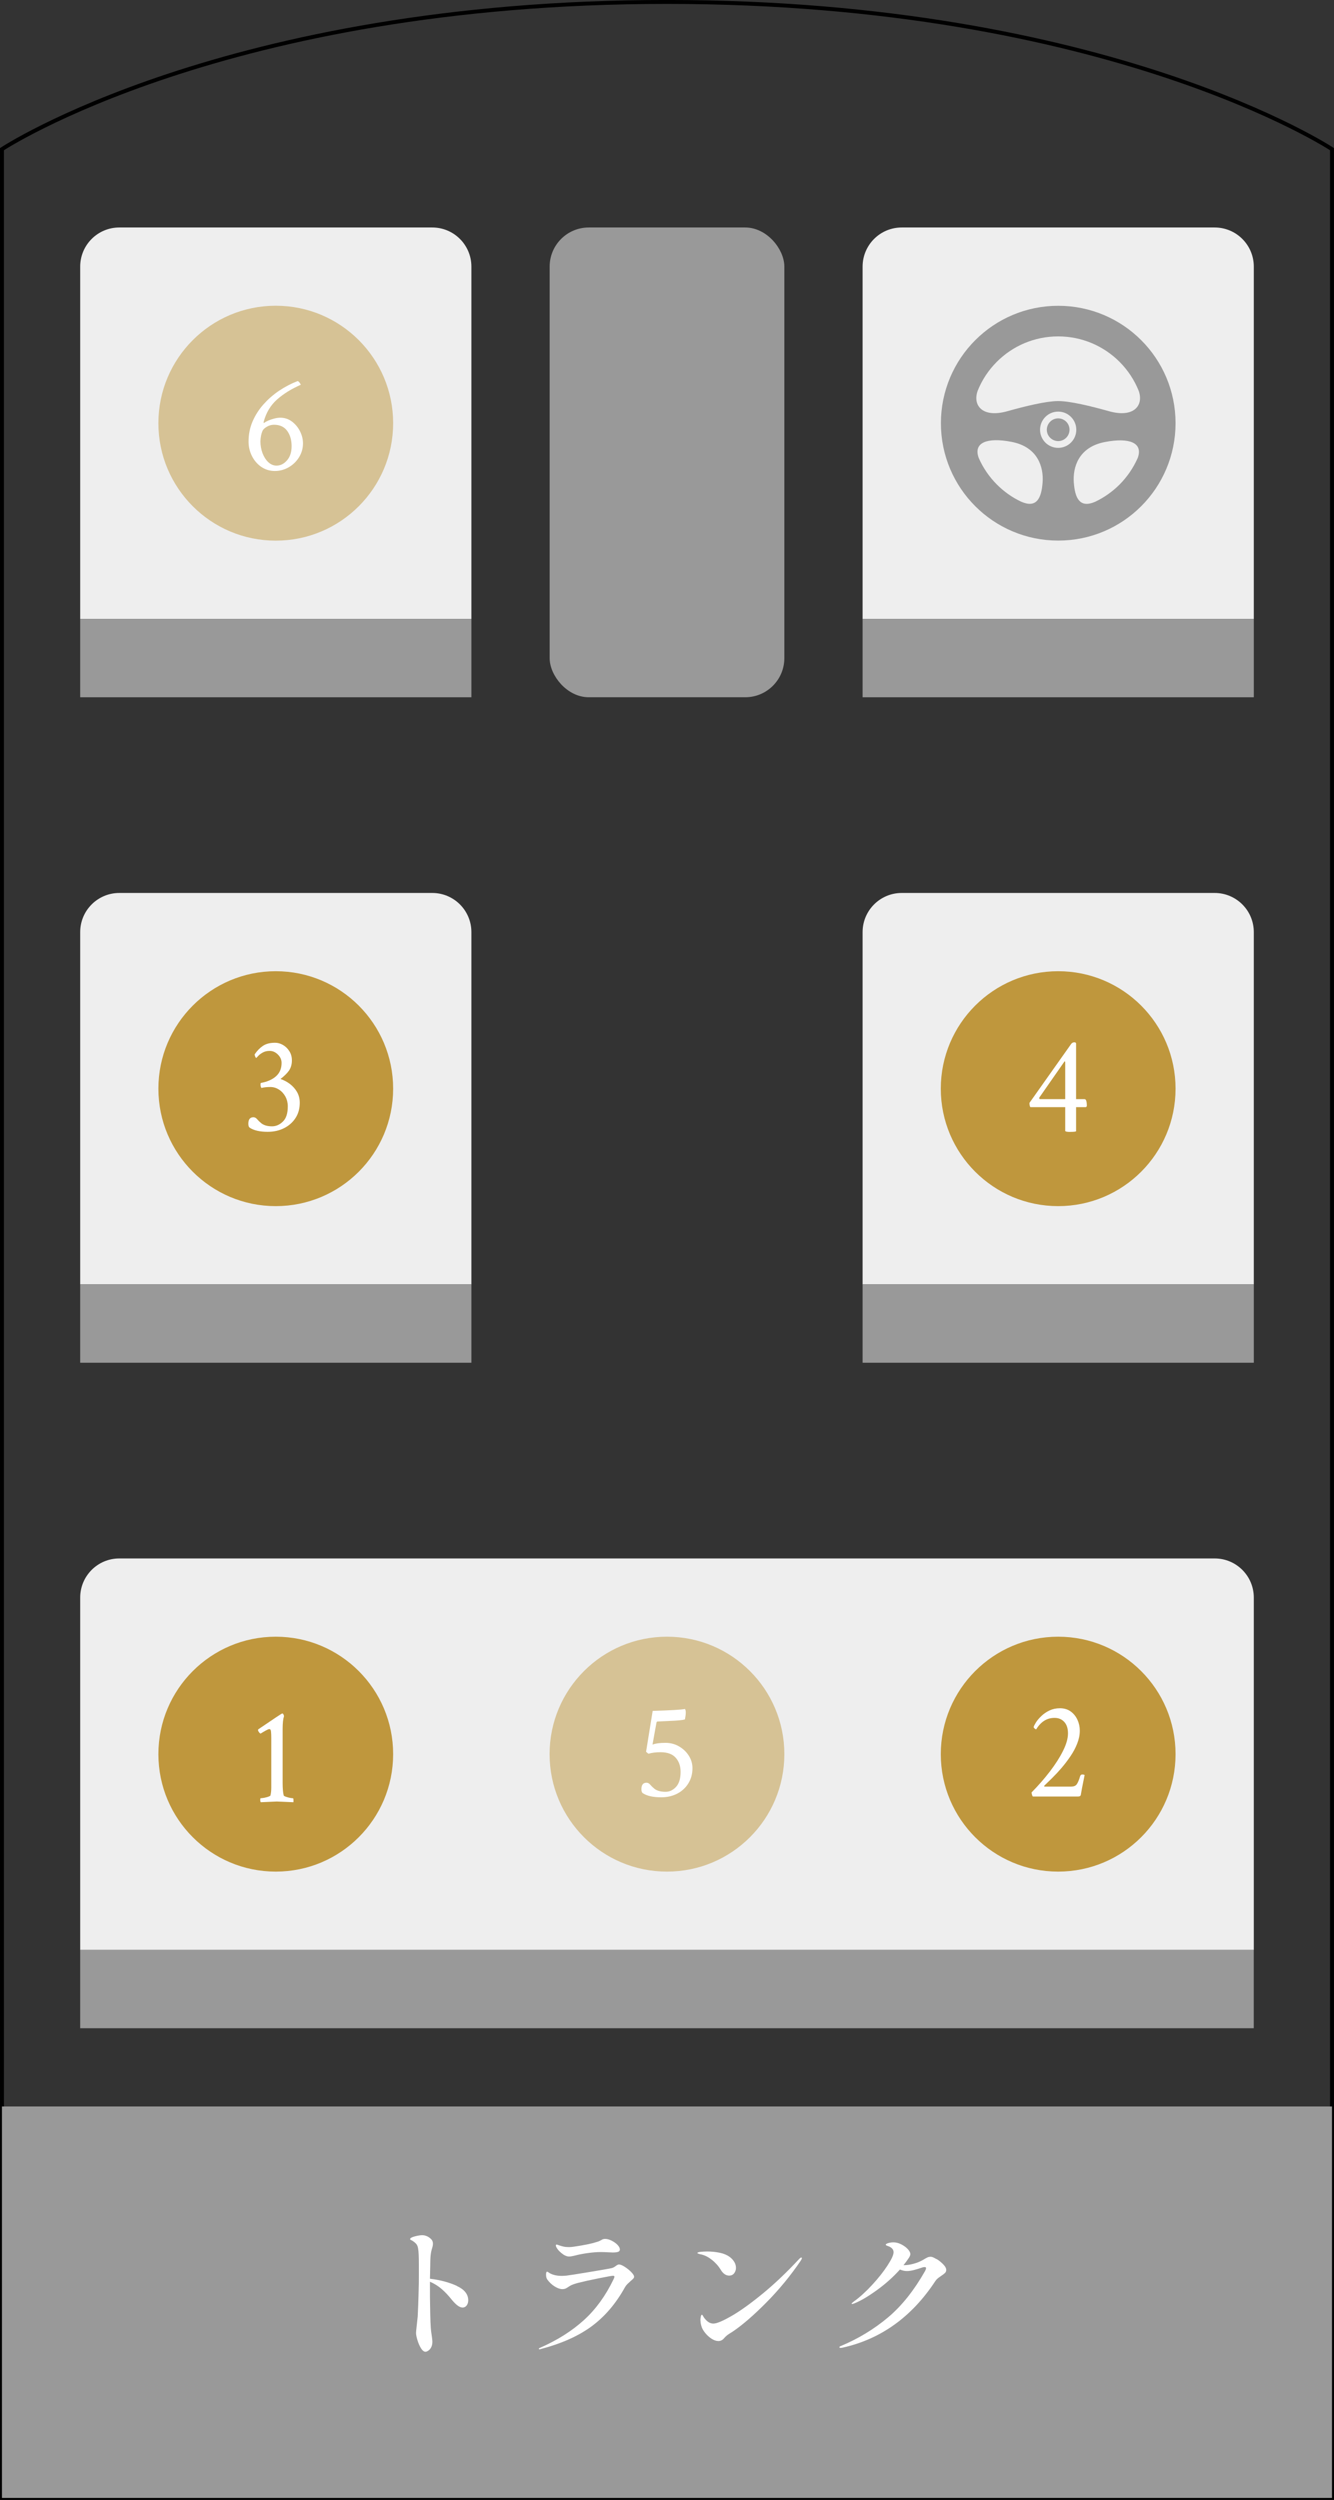
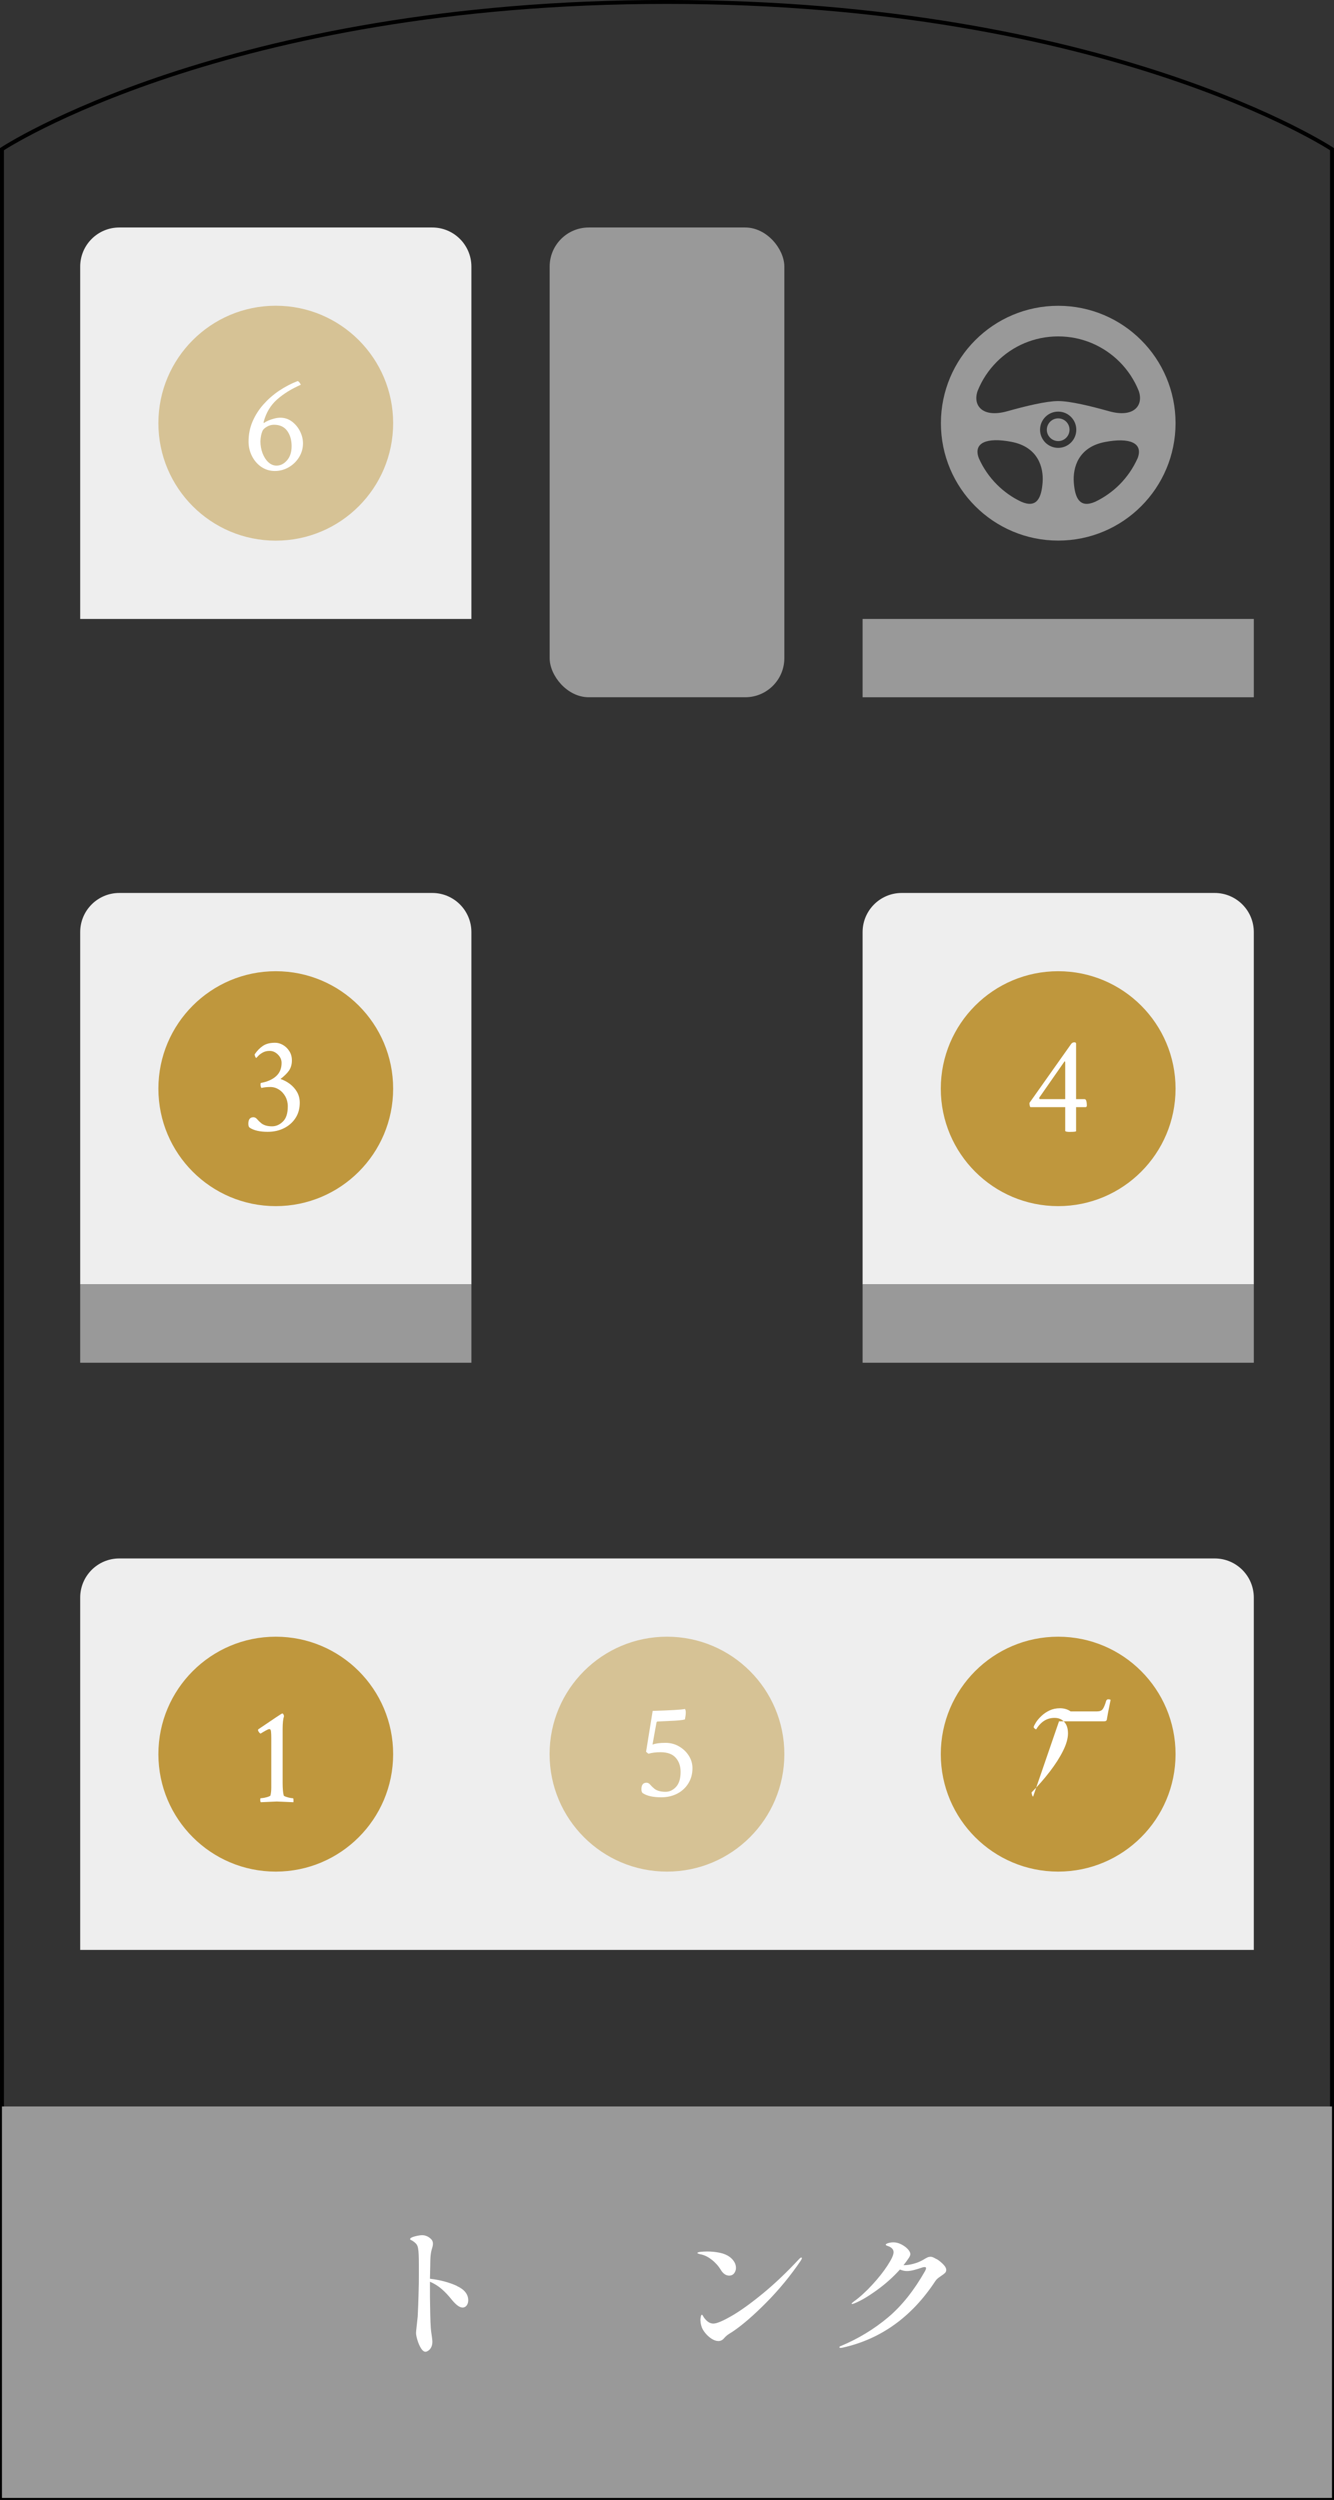
<svg xmlns="http://www.w3.org/2000/svg" id="_レイヤー_2" data-name="レイヤー 2" viewBox="0 0 240.71 450.78">
  <rect x="0" y="0" width="240.71" height="450.78" fill="#333333" stroke="none" />
  <defs>
    <style>
      .cls-1 {
        fill: #fff;
      }

      .cls-2, .cls-3 {
        fill: #bf973d;
      }

      .cls-4 {
        fill: #eee;
      }

      .cls-5 {
        fill: #999;
      }

      .cls-6 {
        fill: none;
        stroke: #000;
        stroke-miterlimit: 10;
        stroke-width: .71px;
      }

      .cls-3 {
        opacity: .5;
      }
    </style>
  </defs>
  <g id="_レイヤー_2-2" data-name="レイヤー 2">
    <g>
      <path class="cls-4" d="M21.53,41.02h56.47c3.9,0,7.06,3.16,7.06,7.06v63.53H14.47v-63.53c0-3.9,3.16-7.06,7.06-7.06Z" />
-       <rect class="cls-5" x="14.47" y="111.61" width="70.59" height="14.12" />
      <circle class="cls-3" cx="49.76" cy="76.31" r="21.18" />
-       <path class="cls-4" d="M162.71,41.02h56.47c3.9,0,7.06,3.16,7.06,7.06v63.53h-70.59v-63.53c0-3.9,3.16-7.06,7.06-7.06Z" />
      <rect class="cls-5" x="155.65" y="111.61" width="70.59" height="14.12" />
      <rect class="cls-5" x="99.18" y="41.02" width="42.35" height="84.71" rx="7.06" ry="7.06" />
      <path class="cls-4" d="M21.53,161.02h56.47c3.9,0,7.06,3.16,7.06,7.06v63.53H14.47v-63.53c0-3.9,3.16-7.06,7.06-7.06Z" />
      <rect class="cls-5" x="14.47" y="231.61" width="70.59" height="14.12" />
      <circle class="cls-2" cx="49.76" cy="196.31" r="21.18" />
      <path class="cls-4" d="M21.53,281.02h197.65c3.9,0,7.06,3.16,7.06,7.06v63.53H14.47v-63.53c0-3.9,3.16-7.06,7.06-7.06Z" />
-       <rect class="cls-5" x="14.47" y="351.61" width="211.76" height="14.12" />
      <circle class="cls-2" cx="49.76" cy="316.31" r="21.18" />
      <g>
        <path class="cls-5" d="M190.94,75.44c-1.13,0-2.04.92-2.05,2.05,0,1.13.92,2.04,2.05,2.05,1.13,0,2.04-.92,2.05-2.05,0-1.13-.92-2.05-2.05-2.05Z" />
        <path class="cls-5" d="M205.92,61.34c-3.82-3.83-9.14-6.2-14.97-6.2-5.84,0-11.15,2.37-14.97,6.2-3.83,3.82-6.2,9.14-6.2,14.97,0,5.84,2.37,11.15,6.2,14.97,3.82,3.83,9.14,6.2,14.97,6.2,5.84,0,11.15-2.37,14.97-6.2,3.83-3.82,6.2-9.14,6.2-14.97,0-5.84-2.37-11.15-6.2-14.97ZM188.13,87c-.21,2.75-1.02,4.71-3.86,3.47-1.64-.77-3.12-1.83-4.39-3.1-1.36-1.36-2.47-2.97-3.26-4.75-1.06-2.8,1.45-3.8,5.88-2.95,4.81.92,5.83,4.6,5.63,7.31ZM190.94,80.76c-1.81,0-3.27-1.46-3.27-3.27,0-1.81,1.47-3.27,3.27-3.27s3.27,1.46,3.27,3.27c0,1.81-1.47,3.27-3.27,3.27ZM205.27,82.63c-.79,1.78-1.9,3.38-3.26,4.75-1.27,1.27-2.76,2.32-4.39,3.1-2.84,1.23-3.65-.72-3.86-3.47-.2-2.71.82-6.39,5.63-7.31,4.44-.85,6.95.15,5.88,2.95ZM200.15,74.16c-3.37-.94-7.06-1.84-9.21-1.84s-5.84.9-9.21,1.84c-4.4,1.23-6.25-1-5.33-3.66.79-1.99,1.98-3.77,3.47-5.26,2.84-2.84,6.74-4.58,11.07-4.58,4.33,0,8.23,1.75,11.07,4.58,1.49,1.49,2.68,3.28,3.47,5.26.92,2.66-.94,4.88-5.33,3.66Z" />
      </g>
      <path class="cls-6" d="M240.35,26.9v423.53H.35V26.9S40.56.35,120.35.35s120,26.55,120,26.55Z" />
      <rect class="cls-5" x=".35" y="379.84" width="240" height="70.59" />
      <g>
        <path class="cls-1" d="M82.41,412.2c1.39.63,2.08,1.5,2.08,2.6,0,.37-.1.68-.29.93-.2.25-.44.37-.72.37-.53,0-1.16-.45-1.91-1.35-.63-.8-1.26-1.46-1.89-2.01-.64-.54-1.33-.97-2.1-1.3v.33c0,1.85,0,3.23.03,4.14.03,2.27.09,3.76.18,4.47.15.98.23,1.61.23,1.88,0,.37-.07.7-.2.97s-.3.48-.51.62c-.2.14-.38.22-.53.22-.29,0-.56-.22-.83-.65-.26-.43-.47-.93-.64-1.49s-.24-.98-.24-1.27c0-.12.03-.48.1-1.09.1-.88.17-1.49.2-1.83.03-.51.06-1.18.09-2.02.03-.84.05-1.45.06-1.84l.03-1.22c.02-.52.03-1.29.03-2.29v-2.03c0-1.41-.04-2.35-.13-2.85-.05-.37-.17-.66-.34-.86s-.43-.41-.75-.61c-.05-.02-.12-.05-.22-.1s-.14-.1-.14-.15c0-.19.28-.35.83-.5.55-.14,1-.22,1.33-.22.61,0,1.15.24,1.63.71.22.22.33.49.33.81,0,.22-.04.47-.13.76-.14.42-.23.86-.28,1.31-.05.45-.08,1.13-.08,2.05l-.05,2.21c1.83.22,3.44.65,4.83,1.28Z" />
-         <path class="cls-1" d="M97.27,423.62s-.04-.04-.04-.08c0-.07.07-.13.2-.18,3.1-1.35,5.73-3.01,7.9-4.97,2.17-1.96,3.96-4.43,5.39-7.41.03-.08.07-.17.1-.24.03-.08.05-.14.05-.19,0-.12-.08-.18-.25-.18-.2,0-1.07.15-2.6.46-1.53.3-2.76.58-3.67.81-.71.19-1.22.37-1.51.56-.3.19-.47.3-.52.33-.25.17-.53.25-.84.25-.41,0-.87-.16-1.39-.48s-.96-.74-1.33-1.25c-.15-.2-.23-.5-.23-.89,0-.36.07-.53.2-.53.03,0,.1.03.2.1.1.07.2.13.28.18.58.32,1.3.48,2.16.48.17,0,.46-.02.86-.05.46-.05,1.84-.27,4.14-.65,2.3-.38,3.63-.61,3.99-.7.24-.05.48-.18.74-.38.25-.19.45-.28.58-.28.25,0,.6.14,1.04.42s.83.6,1.18.95c.35.36.52.63.52.84,0,.12-.05.23-.15.34-.1.11-.25.25-.46.42-.05.05-.2.19-.44.41-.25.22-.45.47-.62.76-1.63,2.93-3.63,5.27-6.02,7.03-2.39,1.75-5.44,3.11-9.15,4.08-.08.03-.16.05-.23.05-.03,0-.06,0-.09-.03ZM101.7,406.57c-.61-.41-1.05-.86-1.32-1.37-.05-.1-.08-.2-.08-.31s.05-.15.15-.15c.05,0,.15.03.3.09.15.06.3.11.43.14.03.02.19.06.47.13s.62.1,1.03.1c.29,0,.59-.03.91-.08,1.83-.27,3.19-.55,4.07-.84.27-.07.54-.18.81-.33.1-.07.21-.12.32-.17.11-.04.24-.06.39-.06.36,0,.75.1,1.17.31s.78.46,1.07.76c.29.31.43.58.43.84,0,.19-.09.32-.28.41-.19.08-.52.13-.99.13l-.76-.03c-.58-.03-1.03-.05-1.37-.05-.71,0-1.52.06-2.43.19-.91.13-1.63.27-2.17.42-.08.02-.25.06-.5.11-.25.06-.47.09-.67.09-.29,0-.62-.11-.99-.33Z" />
        <path class="cls-1" d="M130.06,409.29c-.44-.71-1-1.33-1.68-1.85-.68-.53-1.38-.85-2.11-.97-.29-.08-.43-.15-.43-.2,0-.1.19-.17.58-.22.39-.04.8-.06,1.22-.06.76,0,1.51.08,2.24.23.73.15,1.33.41,1.8.76.36.27.63.58.83.92.2.34.29.69.29,1.04,0,.37-.11.7-.33.98-.22.28-.52.42-.89.42-.59,0-1.1-.35-1.52-1.04ZM126.38,418.46c0-.29.03-.53.08-.74.05-.2.11-.31.18-.33.07,0,.16.11.27.32.11.21.27.42.47.62.41.44.86.66,1.35.66.59,0,1.68-.46,3.27-1.37,1.58-.91,3.46-2.26,5.62-4.03,2.16-1.77,4.36-3.86,6.59-6.26.17-.17.3-.25.38-.25.07,0,.1.03.1.1,0,.12-.08.29-.23.51-1.83,2.69-3.9,5.2-6.2,7.52-2.3,2.32-4.33,4.07-6.07,5.24-.1.07-.26.17-.48.3-.22.14-.41.27-.56.39s-.31.28-.48.47c-.29.36-.64.53-1.04.53s-.8-.14-1.25-.43c-.44-.29-.83-.65-1.17-1.08-.34-.43-.56-.84-.66-1.23-.1-.34-.15-.65-.15-.94Z" />
        <path class="cls-1" d="M168.99,407.34c.46.28.86.61,1.22.98.36.37.53.7.53.99,0,.22-.07.4-.22.55-.14.14-.36.31-.65.5-.27.19-.49.34-.65.47-.16.13-.31.29-.45.5-4.27,6.49-9.88,10.5-16.82,12.02l-.28.03c-.14,0-.2-.04-.2-.13,0-.1.11-.19.33-.25,3.08-1.29,5.88-2.99,8.4-5.09,2.52-2.11,4.76-4.93,6.75-8.45.1-.2.15-.36.15-.46,0-.14-.08-.2-.25-.2-.12,0-.24.02-.36.05-.64.22-1.19.39-1.63.5-.44.11-.85.17-1.22.17-.41,0-.82-.09-1.25-.28-1.24,1.37-2.64,2.63-4.22,3.76-1.58,1.14-2.92,1.92-4.04,2.36-.2.07-.32.1-.36.1-.07,0-.1-.03-.1-.08s.13-.17.38-.36c1.07-.76,2.16-1.75,3.29-2.97,1.13-1.22,2.06-2.39,2.79-3.51s1.11-1.92,1.11-2.42c0-.27-.1-.5-.3-.7-.2-.19-.47-.34-.81-.44-.2-.07-.3-.14-.3-.23,0-.07.1-.14.3-.23.36-.12.72-.18,1.09-.18.46,0,.92.12,1.4.36.47.24.87.53,1.18.86s.47.64.47.92c0,.14-.08.35-.25.63-.34.51-.67.96-.99,1.35h.08c.51,0,1.08-.08,1.71-.25.64-.17,1.21-.4,1.71-.69.39-.24.67-.39.85-.47s.37-.11.57-.11c.22,0,.56.14,1.02.42Z" />
      </g>
      <path class="cls-1" d="M48.29,204.09c-1.41,0-2.48-.25-3.23-.74-.17-.12-.25-.36-.25-.72,0-.78.31-1.17.92-1.17.25,0,.47.12.67.36.2.24.46.49.79.76.48.35,1.11.52,1.89.52.73,0,1.39-.29,1.97-.86.59-.57.88-1.48.88-2.74,0-.66-.15-1.25-.43-1.77-.29-.52-.67-.94-1.15-1.25s-1-.47-1.56-.47c-.63,0-1.17.06-1.61.17-.12-.13-.17-.35-.17-.65,0-.1.02-.18.05-.25,1.14-.2,2.05-.6,2.73-1.19.68-.6,1.02-1.41,1.02-2.43,0-.56-.22-1.06-.66-1.5-.44-.44-.94-.66-1.5-.66-.48,0-.89.1-1.23.29-.34.19-.6.38-.79.58-.19.2-.32.33-.38.4-.07,0-.13-.08-.2-.24-.07-.16-.1-.29-.1-.41.45-.66.95-1.17,1.51-1.54s1.29-.55,2.18-.55c.48,0,.95.13,1.42.4.46.26.85.64,1.15,1.12.31.48.46,1.03.46,1.66,0,.73-.18,1.34-.53,1.85-.36.5-.86,1-1.53,1.5.6.2,1.16.5,1.69.89.53.4.96.88,1.29,1.45.33.57.5,1.22.5,1.95,0,1.04-.25,1.96-.76,2.74-.5.79-1.2,1.4-2.07,1.84s-1.86.66-2.95.66Z" />
      <path class="cls-4" d="M162.71,161.02h56.47c3.9,0,7.06,3.16,7.06,7.06v63.53h-70.59v-63.53c0-3.9,3.16-7.06,7.06-7.06Z" />
      <rect class="cls-5" x="155.65" y="231.61" width="70.59" height="14.12" />
      <circle class="cls-2" cx="190.94" cy="196.31" r="21.18" />
      <path class="cls-1" d="M193.13,204.11c-.61,0-.92-.07-.92-.2v-4.27h-6.28c-.12-.13-.17-.39-.17-.77l7.52-10.62c.15-.2.34-.3.57-.3.21,0,.32.08.32.25v10h1.54c.26,0,.4.4.4,1.19,0,.08-.05.17-.15.25h-1.79v4.34c-.05.08-.4.12-1.04.12ZM187.69,198.2h4.52v-6.6c0-.15-.04-.22-.12-.22l-.03.05-4.52,6.48s-.02.04-.02.07c0,.15.06.22.17.22Z" />
      <circle class="cls-2" cx="190.94" cy="316.31" r="21.18" />
-       <path class="cls-1" d="M186.42,323.96c-.07,0-.13-.09-.19-.29s-.09-.34-.09-.46c1.21-1.22,2.31-2.48,3.3-3.77.99-1.29,1.79-2.54,2.38-3.73.6-1.2.89-2.25.89-3.14s-.22-1.58-.67-2.07c-.45-.49-1.03-.73-1.76-.73-1.37,0-2.47.69-3.3,2.06-.1,0-.2-.05-.31-.16-.11-.11-.16-.19-.16-.24.05-.2.19-.48.43-.86.24-.37.56-.75.97-1.14.41-.39.89-.72,1.45-.99.56-.27,1.2-.41,1.91-.41s1.38.19,1.91.57c.53.38.94.88,1.23,1.5.29.62.43,1.28.43,1.97,0,.78-.16,1.56-.47,2.34-.31.79-.72,1.55-1.23,2.3-.5.74-1.05,1.45-1.62,2.12-.58.67-1.14,1.27-1.69,1.81-.55.54-1.01.99-1.39,1.35-.05.08-.03.14.05.17h4.79c.46,0,.8-.13,1-.4s.42-.77.63-1.51c.08-.18.2-.27.35-.27.23,0,.38.03.45.1-.4,1.95-.62,3.11-.67,3.47-.02.27-.18.4-.5.4h-8.14Z" />
+       <path class="cls-1" d="M186.42,323.96c-.07,0-.13-.09-.19-.29s-.09-.34-.09-.46c1.21-1.22,2.31-2.48,3.3-3.77.99-1.29,1.79-2.54,2.38-3.73.6-1.2.89-2.25.89-3.14s-.22-1.58-.67-2.07c-.45-.49-1.03-.73-1.76-.73-1.37,0-2.47.69-3.3,2.06-.1,0-.2-.05-.31-.16-.11-.11-.16-.19-.16-.24.05-.2.19-.48.43-.86.24-.37.56-.75.97-1.14.41-.39.89-.72,1.45-.99.56-.27,1.2-.41,1.91-.41s1.38.19,1.91.57h4.79c.46,0,.8-.13,1-.4s.42-.77.63-1.51c.08-.18.2-.27.35-.27.23,0,.38.03.45.1-.4,1.95-.62,3.11-.67,3.47-.02.27-.18.4-.5.4h-8.14Z" />
      <circle class="cls-3" cx="120.35" cy="316.31" r="21.18" />
      <path class="cls-1" d="M119.32,324.09c-1.47,0-2.58-.25-3.33-.74-.17-.12-.25-.36-.25-.72,0-.78.31-1.17.92-1.17.25,0,.47.12.67.36s.46.49.79.76c.48.35,1.14.52,1.99.52.69,0,1.32-.29,1.87-.88.55-.59.83-1.49.83-2.72,0-1.03-.29-1.87-.88-2.54-.59-.67-1.5-1-2.74-1-.84,0-1.56.09-2.16.27-.07-.03-.14-.08-.21-.14s-.15-.13-.24-.21l1.19-7.37c1.62-.05,2.92-.1,3.9-.16.98-.06,1.62-.12,1.94-.19.03.07.06.14.09.24s.04.23.04.41c0,.33-.05.75-.15,1.24-.45.13-1.38.22-2.8.27l-2.16.1c-.1.03-.16.1-.17.2-.08.46-.19,1.02-.31,1.68s-.26,1.42-.41,2.29c.53-.21,1.31-.32,2.33-.32.89,0,1.71.21,2.44.63s1.33.98,1.77,1.67c.45.7.67,1.46.67,2.28,0,1.01-.24,1.91-.73,2.71-.49.79-1.15,1.42-2,1.86s-1.81.67-2.9.67Z" />
      <path class="cls-1" d="M49.59,84.93c-.91,0-1.72-.25-2.44-.74s-1.28-1.15-1.69-1.96c-.41-.81-.61-1.68-.61-2.61,0-1.29.24-2.49.72-3.61.48-1.12,1.13-2.14,1.96-3.08.83-.93,1.77-1.76,2.83-2.47,1.06-.71,2.17-1.29,3.33-1.74.1,0,.22.09.36.27.14.18.21.31.21.4-1.67.73-3.09,1.61-4.26,2.64s-1.97,2.37-2.42,4.01c-.02.17,0,.25.03.25l.07-.05c.17-.13.41-.27.74-.41s.69-.26,1.08-.36c.39-.1.75-.15,1.08-.15.78,0,1.47.23,2.08.68.61.46,1.1,1.03,1.46,1.74s.55,1.44.55,2.2c0,.91-.24,1.75-.71,2.51-.47.76-1.1,1.37-1.87,1.81-.78.45-1.61.67-2.51.67ZM49.89,83.96c.73,0,1.36-.32,1.91-.96s.82-1.48.82-2.54c0-1.12-.27-2.05-.81-2.78-.54-.73-1.33-1.09-2.37-1.09-.45,0-.88.12-1.29.36-.41.24-.68.49-.79.76-.22.51-.34,1.13-.37,1.86,0,.76.13,1.48.38,2.15.26.67.6,1.21,1.04,1.62.44.41.93.62,1.48.62Z" />
      <path class="cls-1" d="M47.06,324.97c-.07-.07-.1-.21-.1-.42,0-.2.03-.3.1-.3.15,0,.36-.02.62-.07s.51-.12.75-.2c.23-.08.36-.16.37-.22.1-.4.15-.87.15-1.41v-8.93c0-.51-.02-.91-.05-1.2s-.13-.43-.3-.43c-.12,0-.33.09-.66.27-.32.18-.63.36-.93.55-.1-.05-.2-.14-.3-.29-.1-.14-.15-.25-.15-.34,0-.07.02-.12.05-.15,2.79-1.9,4.23-2.85,4.29-2.85h.05c.13,0,.23.16.3.47-.17.51-.25,1.29-.25,2.33v9.78c0,.48.02.9.05,1.27.03.36.08.68.15.94.03.07.16.14.38.22.22.08.47.15.73.2s.45.07.55.07c.07,0,.1.15.1.45,0,.17,0,.26-.02.27-.83-.03-1.49-.06-1.99-.09-.5-.02-.84-.04-1.02-.04-.13,0-.44.01-.92.04-.48.03-1.13.05-1.96.09Z" />
    </g>
  </g>
</svg>